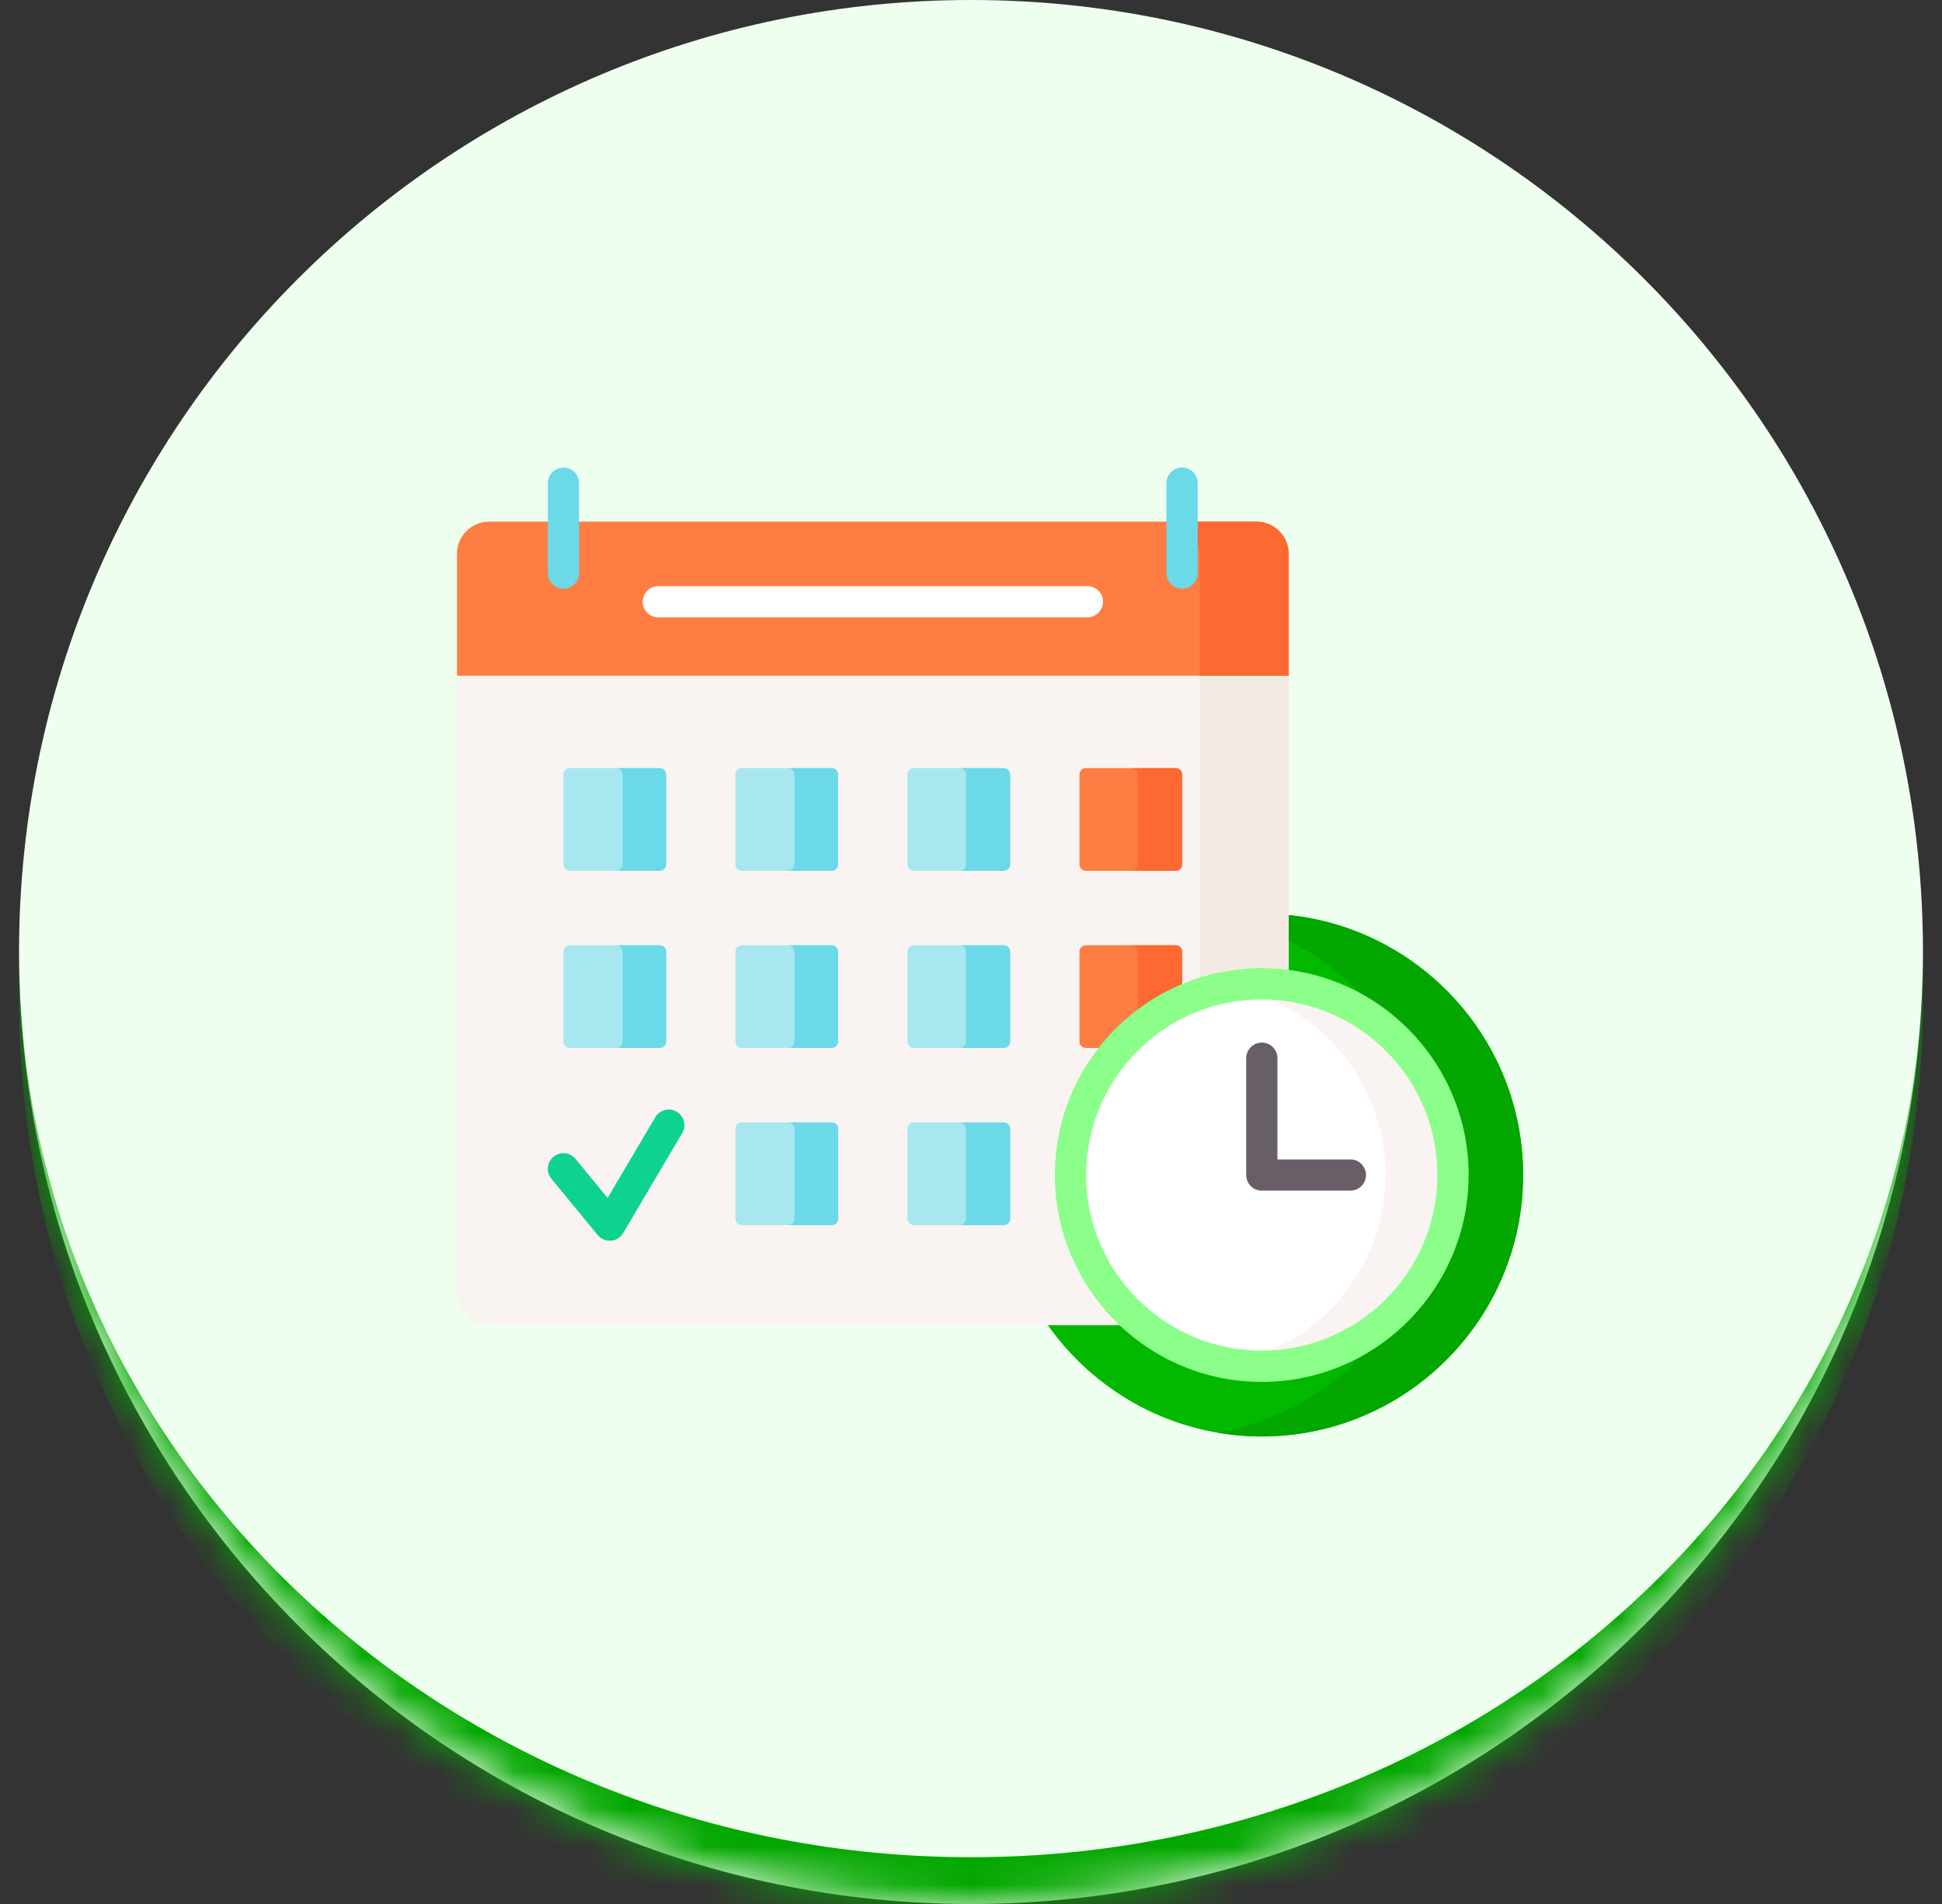
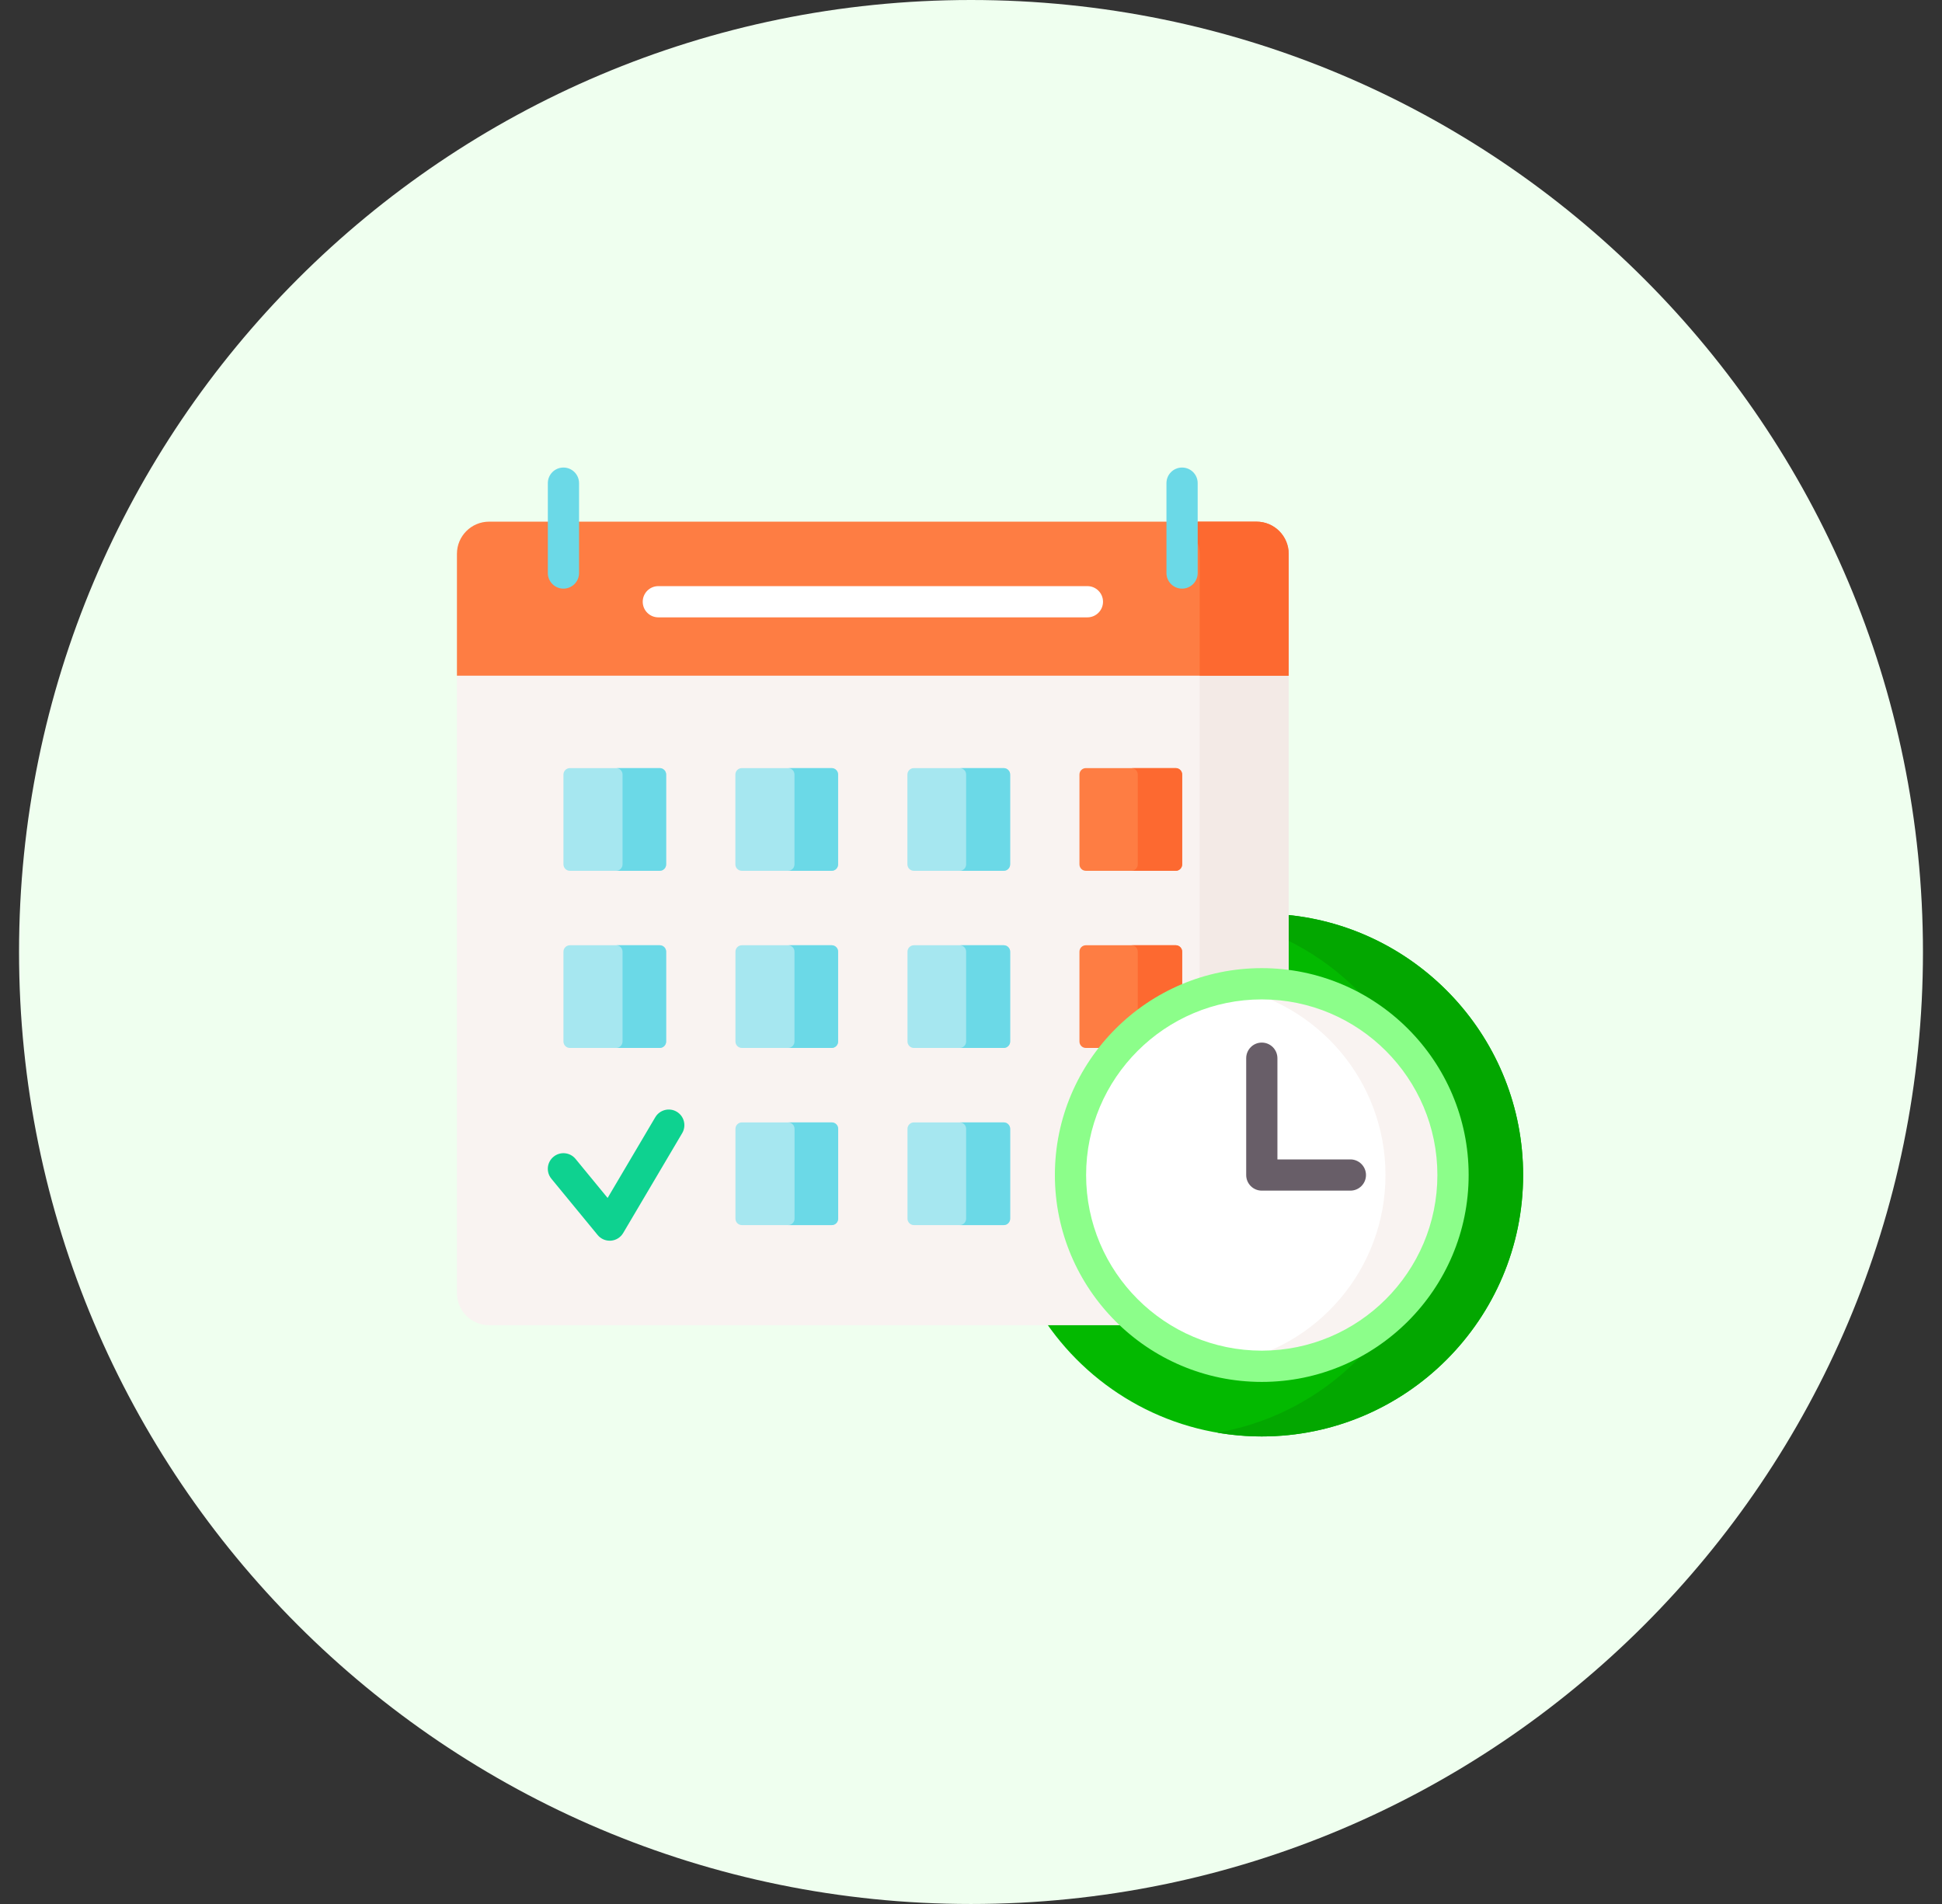
<svg xmlns="http://www.w3.org/2000/svg" width="51" height="50" viewBox="0 0 51 50" fill="none">
  <rect x="0" y="0" width="51" height="50" fill="#333333" stroke="none" />
  <mask id="path-1-inside-1_543_3094" fill="white">
-     <path d="M0.5 25C0.5 11.193 11.693 0 25.5 0C39.307 0 50.5 11.193 50.5 25C50.5 38.807 39.307 50 25.5 50C11.693 50 0.5 38.807 0.5 25Z" />
-   </mask>
+     </mask>
  <path d="M0.5 25C0.5 11.193 11.693 0 25.5 0C39.307 0 50.5 11.193 50.5 25C50.5 38.807 39.307 50 25.5 50C11.693 50 0.5 38.807 0.5 25Z" fill="#EFFFEF" />
  <path d="M0.5 0H50.5H0.5ZM50.5 26.228C50.5 40.035 39.307 51.228 25.5 51.228C11.693 51.228 0.5 40.035 0.5 26.228V25C0.5 38.129 11.693 48.772 25.5 48.772C39.307 48.772 50.5 38.129 50.5 25V26.228ZM0.5 50V0V50ZM50.5 0V50V0Z" fill="#03A700" mask="url(#path-1-inside-1_543_3094)" />
  <path d="M33.787 24.024V25.934L33.835 25.941C35.009 26.106 36.087 26.691 36.872 27.587C37.665 28.492 38.101 29.653 38.101 30.858C38.101 33.596 35.873 35.824 33.135 35.824C32.007 35.824 30.943 35.455 30.06 34.757L30.044 34.745H27.48C28.72 36.542 30.792 37.722 33.135 37.722C36.92 37.722 40 34.643 40 30.858C40 27.292 37.267 24.353 33.787 24.024Z" fill="#03B900" />
  <path d="M33.786 24.024V24.679C35.039 25.288 36.08 26.267 36.767 27.473C36.802 27.511 36.838 27.548 36.872 27.587C37.664 28.492 38.101 29.653 38.101 30.858C38.101 32.162 37.595 33.35 36.77 34.237C35.773 35.992 34.025 37.267 31.967 37.622C32.346 37.687 32.736 37.722 33.135 37.722C36.92 37.722 39.999 34.643 39.999 30.858C39.999 27.292 37.267 24.353 33.786 24.024Z" fill="#03A700" />
  <path d="M28.169 30.857C28.169 28.119 30.397 25.891 33.135 25.891C33.376 25.891 33.612 25.909 33.843 25.942V17.689H12V33.956C12 34.423 12.378 34.801 12.845 34.801H30.121C28.935 33.893 28.169 32.463 28.169 30.857Z" fill="#F9F3F1" />
  <path d="M31.504 17.689V26.166C32.015 25.988 32.563 25.891 33.134 25.891C33.374 25.891 33.611 25.909 33.842 25.942V17.689H31.504Z" fill="#F3EAE6" />
  <path d="M17.325 22.868H14.966C14.873 22.868 14.797 22.792 14.797 22.699V20.34C14.797 20.247 14.873 20.171 14.966 20.171H17.325C17.418 20.171 17.494 20.247 17.494 20.34V22.699C17.494 22.792 17.418 22.868 17.325 22.868Z" fill="#A6E7F0" />
  <path d="M21.84 22.868H19.482C19.388 22.868 19.312 22.792 19.312 22.699V20.34C19.312 20.247 19.388 20.171 19.482 20.171H21.84C21.934 20.171 22.009 20.247 22.009 20.34V22.699C22.009 22.792 21.934 22.868 21.84 22.868Z" fill="#A6E7F0" />
  <path d="M21.841 20.171H20.695C20.789 20.171 20.864 20.247 20.864 20.34V22.699C20.864 22.792 20.789 22.868 20.695 22.868H21.841C21.934 22.868 22.01 22.792 22.01 22.699V20.34C22.01 20.247 21.934 20.171 21.841 20.171Z" fill="#6BD9E7" />
  <path d="M26.358 22.868H23.999C23.906 22.868 23.83 22.792 23.83 22.699V20.34C23.83 20.247 23.906 20.171 23.999 20.171H26.358C26.451 20.171 26.527 20.247 26.527 20.34V22.699C26.527 22.792 26.451 22.868 26.358 22.868Z" fill="#A6E7F0" />
  <path d="M26.359 20.171H25.203C25.297 20.171 25.372 20.247 25.372 20.34V22.699C25.372 22.792 25.297 22.868 25.203 22.868H26.359C26.452 22.868 26.528 22.792 26.528 22.699V20.34C26.528 20.247 26.452 20.171 26.359 20.171Z" fill="#6BD9E7" />
  <path d="M30.875 22.868H28.517C28.423 22.868 28.348 22.792 28.348 22.699V20.34C28.348 20.247 28.423 20.171 28.517 20.171H30.875C30.969 20.171 31.044 20.247 31.044 20.34V22.699C31.044 22.792 30.969 22.868 30.875 22.868Z" fill="#FE7D43" />
  <path d="M30.877 20.171H29.711C29.804 20.171 29.88 20.247 29.88 20.34V22.699C29.88 22.792 29.804 22.868 29.711 22.868H30.877C30.97 22.868 31.046 22.792 31.046 22.699V20.34C31.046 20.247 30.97 20.171 30.877 20.171Z" fill="#FD6930" />
  <path d="M17.325 27.52H14.966C14.873 27.52 14.797 27.444 14.797 27.351V24.992C14.797 24.899 14.873 24.823 14.966 24.823H17.325C17.418 24.823 17.494 24.899 17.494 24.992V27.351C17.494 27.444 17.418 27.52 17.325 27.52Z" fill="#A6E7F0" />
  <path d="M21.842 27.52H19.483C19.39 27.52 19.314 27.444 19.314 27.351V24.992C19.314 24.899 19.39 24.823 19.483 24.823H21.842C21.936 24.823 22.011 24.899 22.011 24.992V27.351C22.011 27.444 21.936 27.52 21.842 27.52Z" fill="#A6E7F0" />
  <path d="M21.841 24.823H20.695C20.789 24.823 20.864 24.899 20.864 24.992V27.351C20.864 27.444 20.789 27.52 20.695 27.52H21.841C21.934 27.52 22.01 27.444 22.01 27.351V24.992C22.01 24.899 21.934 24.823 21.841 24.823Z" fill="#6BD9E7" />
  <path d="M17.325 20.171H16.18C16.273 20.171 16.349 20.247 16.349 20.34V22.699C16.349 22.792 16.273 22.868 16.18 22.868H17.325C17.419 22.868 17.494 22.792 17.494 22.699V20.34C17.494 20.247 17.419 20.171 17.325 20.171Z" fill="#6BD9E7" />
  <path d="M17.325 24.823H16.18C16.273 24.823 16.349 24.899 16.349 24.992V27.351C16.349 27.444 16.273 27.52 16.18 27.52H17.325C17.419 27.52 17.494 27.444 17.494 27.351V24.992C17.494 24.899 17.419 24.823 17.325 24.823Z" fill="#6BD9E7" />
  <path d="M26.36 27.52H24.001C23.908 27.52 23.832 27.444 23.832 27.351V24.992C23.832 24.899 23.908 24.823 24.001 24.823H26.36C26.453 24.823 26.529 24.899 26.529 24.992V27.351C26.529 27.444 26.453 27.52 26.36 27.52Z" fill="#A6E7F0" />
  <path d="M26.359 24.823H25.203C25.297 24.823 25.372 24.899 25.372 24.992V27.351C25.372 27.444 25.297 27.52 25.203 27.52H26.359C26.452 27.52 26.528 27.444 26.528 27.351V24.992C26.528 24.899 26.452 24.823 26.359 24.823Z" fill="#6BD9E7" />
  <path d="M28.517 27.52H29.459C29.902 27.033 30.441 26.634 31.044 26.353V24.992C31.044 24.899 30.969 24.823 30.875 24.823H28.517C28.423 24.823 28.348 24.899 28.348 24.992V27.351C28.348 27.444 28.423 27.52 28.517 27.52Z" fill="#FE7D43" />
  <path d="M30.877 24.823H29.711C29.804 24.823 29.88 24.899 29.88 24.992V27.112C30.23 26.808 30.621 26.55 31.046 26.353V24.992C31.046 24.899 30.97 24.823 30.877 24.823Z" fill="#FD6930" />
  <path d="M21.842 32.172H19.483C19.39 32.172 19.314 32.096 19.314 32.003V29.644C19.314 29.551 19.39 29.475 19.483 29.475H21.842C21.936 29.475 22.011 29.551 22.011 29.644V32.003C22.011 32.096 21.936 32.172 21.842 32.172Z" fill="#A6E7F0" />
  <path d="M21.843 29.475H20.697C20.791 29.475 20.866 29.551 20.866 29.644V32.003C20.866 32.096 20.791 32.172 20.697 32.172H21.843C21.936 32.172 22.012 32.096 22.012 32.003V29.644C22.012 29.551 21.936 29.475 21.843 29.475Z" fill="#6BD9E7" />
  <path d="M26.36 32.172H24.001C23.908 32.172 23.832 32.096 23.832 32.003V29.644C23.832 29.551 23.908 29.475 24.001 29.475H26.36C26.453 29.475 26.529 29.551 26.529 29.644V32.003C26.529 32.096 26.453 32.172 26.36 32.172Z" fill="#A6E7F0" />
  <path d="M26.359 29.475H25.203C25.297 29.475 25.372 29.551 25.372 29.644V32.003C25.372 32.096 25.297 32.172 25.203 32.172H26.359C26.452 32.172 26.528 32.096 26.528 32.003V29.644C26.528 29.551 26.452 29.475 26.359 29.475Z" fill="#6BD9E7" />
  <path d="M33.136 35.88C35.91 35.88 38.158 33.631 38.158 30.857C38.158 28.083 35.91 25.834 33.136 25.834C30.362 25.834 28.113 28.083 28.113 30.857C28.113 33.631 30.362 35.88 33.136 35.88Z" fill="white" />
  <path d="M33.137 25.834C32.835 25.834 32.538 25.861 32.25 25.913C34.601 26.332 36.385 28.386 36.385 30.857C36.385 33.328 34.601 35.382 32.25 35.801C32.538 35.853 32.835 35.88 33.137 35.88C35.911 35.88 38.16 33.631 38.16 30.857C38.16 28.083 35.911 25.834 33.137 25.834Z" fill="#F9F3F1" />
  <path d="M35.463 31.267H33.137C32.91 31.267 32.727 31.084 32.727 30.857V27.79C32.727 27.563 32.91 27.379 33.137 27.379C33.363 27.379 33.547 27.563 33.547 27.79V30.447H35.463C35.689 30.447 35.873 30.631 35.873 30.857C35.873 31.084 35.689 31.267 35.463 31.267Z" fill="#685E68" />
  <path d="M33.843 17.744H12V14.544C12 14.078 12.378 13.699 12.845 13.699H32.998C33.465 13.699 33.843 14.078 33.843 14.544V17.744H33.843Z" fill="#FE7D43" />
  <path d="M32.998 13.699H31.455V14.261C31.487 14.35 31.505 14.445 31.505 14.544V17.744H33.843V14.544C33.843 14.078 33.464 13.699 32.998 13.699Z" fill="#FD6930" />
-   <path d="M14.797 15.458C14.57 15.458 14.387 15.274 14.387 15.048V12.688C14.387 12.461 14.57 12.278 14.797 12.278C15.023 12.278 15.207 12.461 15.207 12.688V15.048C15.207 15.274 15.023 15.458 14.797 15.458Z" fill="#6BD9E7" />
+   <path d="M14.797 15.458C14.57 15.458 14.387 15.274 14.387 15.048V12.688C14.387 12.461 14.57 12.278 14.797 12.278C15.023 12.278 15.207 12.461 15.207 12.688V15.048C15.207 15.274 15.023 15.458 14.797 15.458" fill="#6BD9E7" />
  <path d="M31.043 15.458C30.816 15.458 30.633 15.274 30.633 15.048V12.688C30.633 12.461 30.816 12.278 31.043 12.278C31.27 12.278 31.453 12.461 31.453 12.688V15.048C31.453 15.274 31.27 15.458 31.043 15.458Z" fill="#6BD9E7" />
  <path d="M16.012 32.582C15.89 32.582 15.773 32.528 15.695 32.432L14.48 30.954C14.336 30.779 14.361 30.52 14.537 30.377C14.711 30.233 14.97 30.258 15.114 30.433L15.957 31.459L17.209 29.339C17.325 29.144 17.576 29.079 17.771 29.194C17.966 29.309 18.031 29.561 17.916 29.756L16.365 32.381C16.297 32.496 16.177 32.571 16.044 32.581C16.033 32.582 16.022 32.582 16.012 32.582Z" fill="#0ED290" />
  <path d="M33.136 36.29C30.14 36.29 27.703 33.853 27.703 30.857C27.703 27.861 30.14 25.424 33.136 25.424C36.132 25.424 38.569 27.861 38.569 30.857C38.569 33.853 36.132 36.29 33.136 36.29ZM33.136 26.245C30.593 26.245 28.523 28.314 28.523 30.857C28.523 33.4 30.593 35.469 33.136 35.469C35.679 35.469 37.748 33.4 37.748 30.857C37.748 28.314 35.679 26.245 33.136 26.245Z" fill="#8CFE8A" />
  <path d="M28.557 16.212H17.289C17.062 16.212 16.879 16.029 16.879 15.802C16.879 15.576 17.062 15.392 17.289 15.392H28.557C28.783 15.392 28.967 15.576 28.967 15.802C28.967 16.029 28.783 16.212 28.557 16.212Z" fill="white" />
</svg>